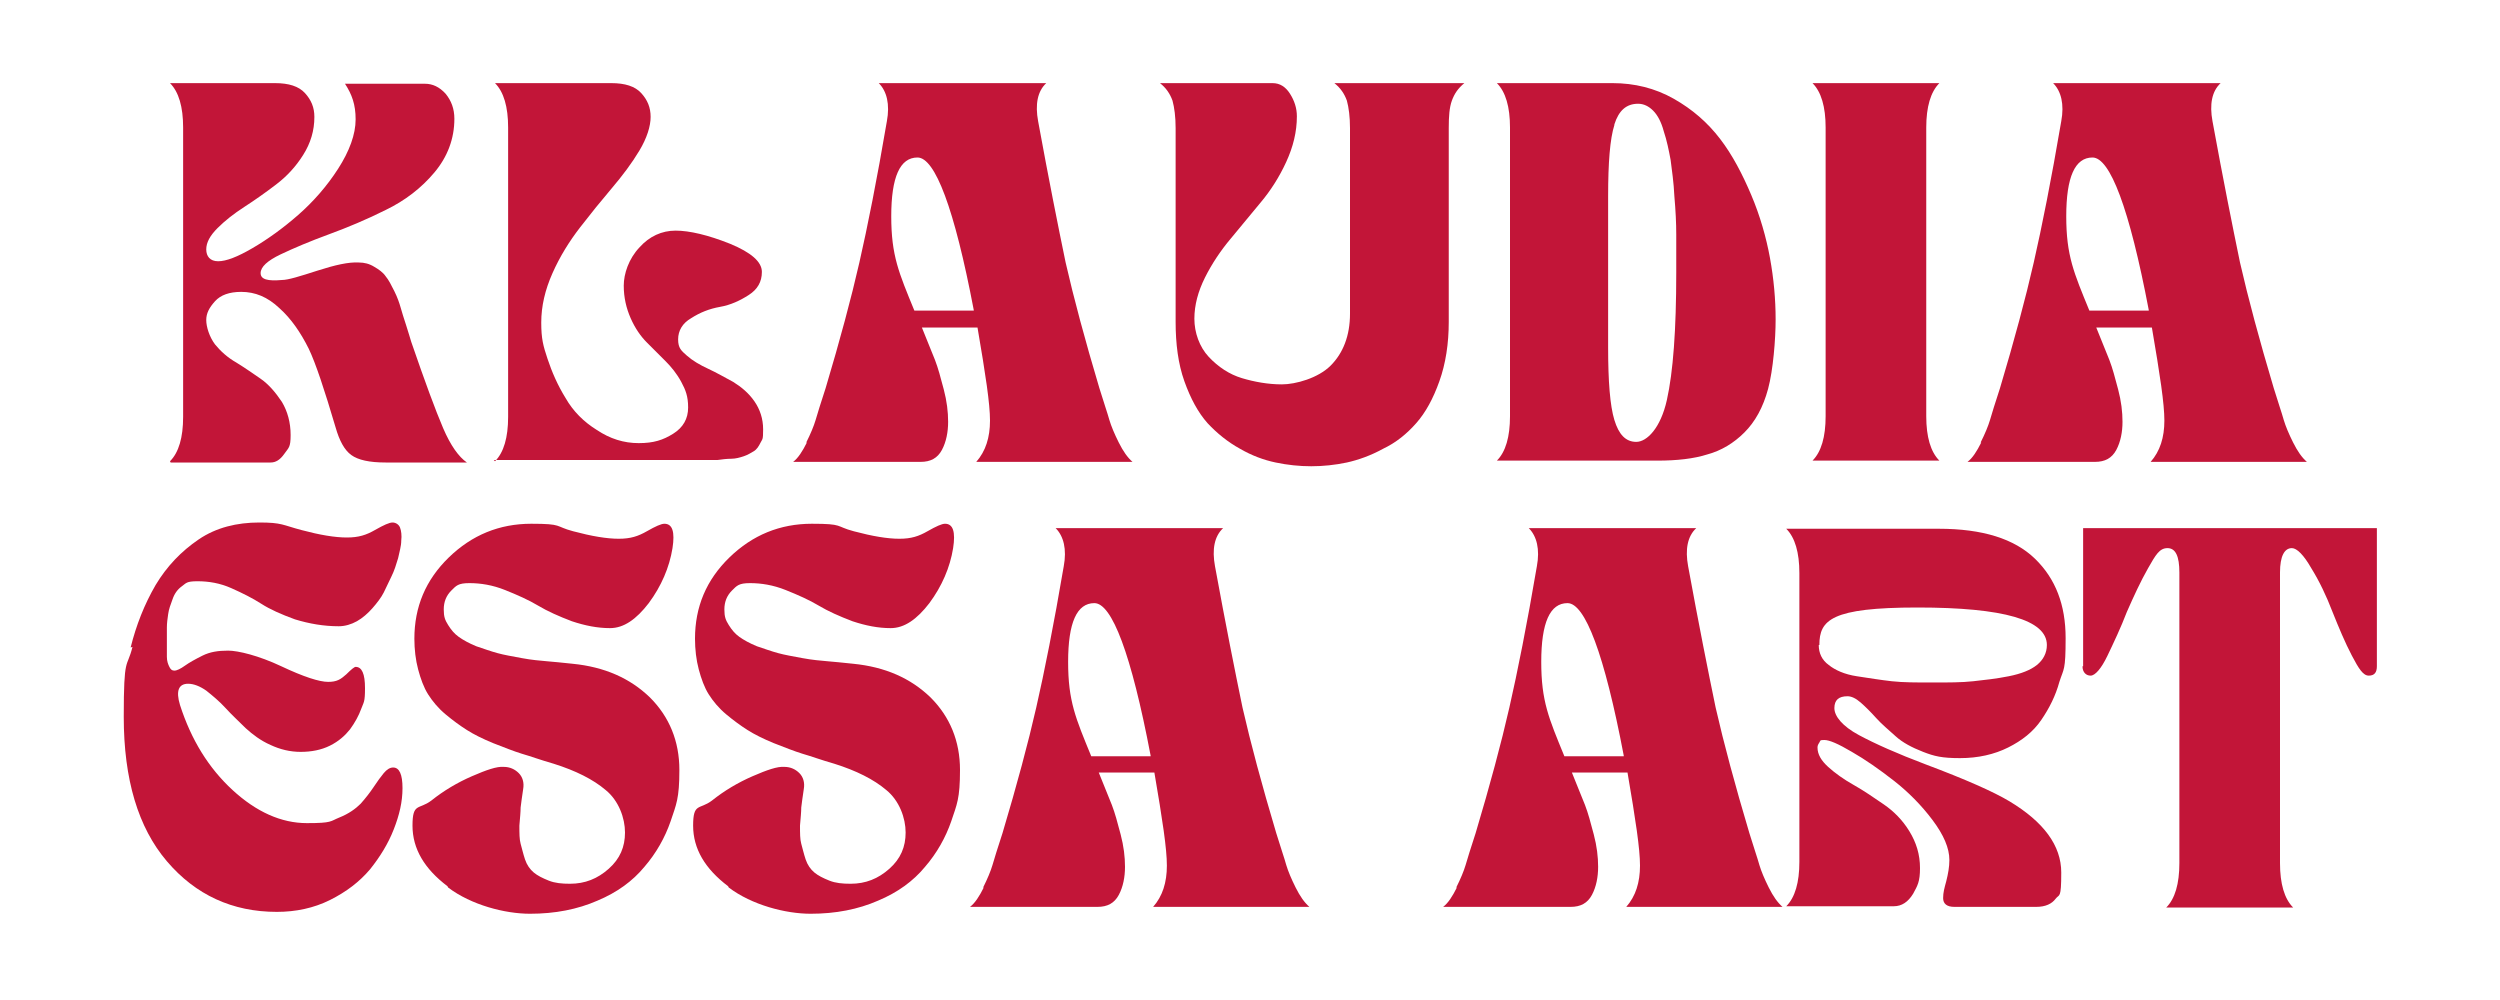
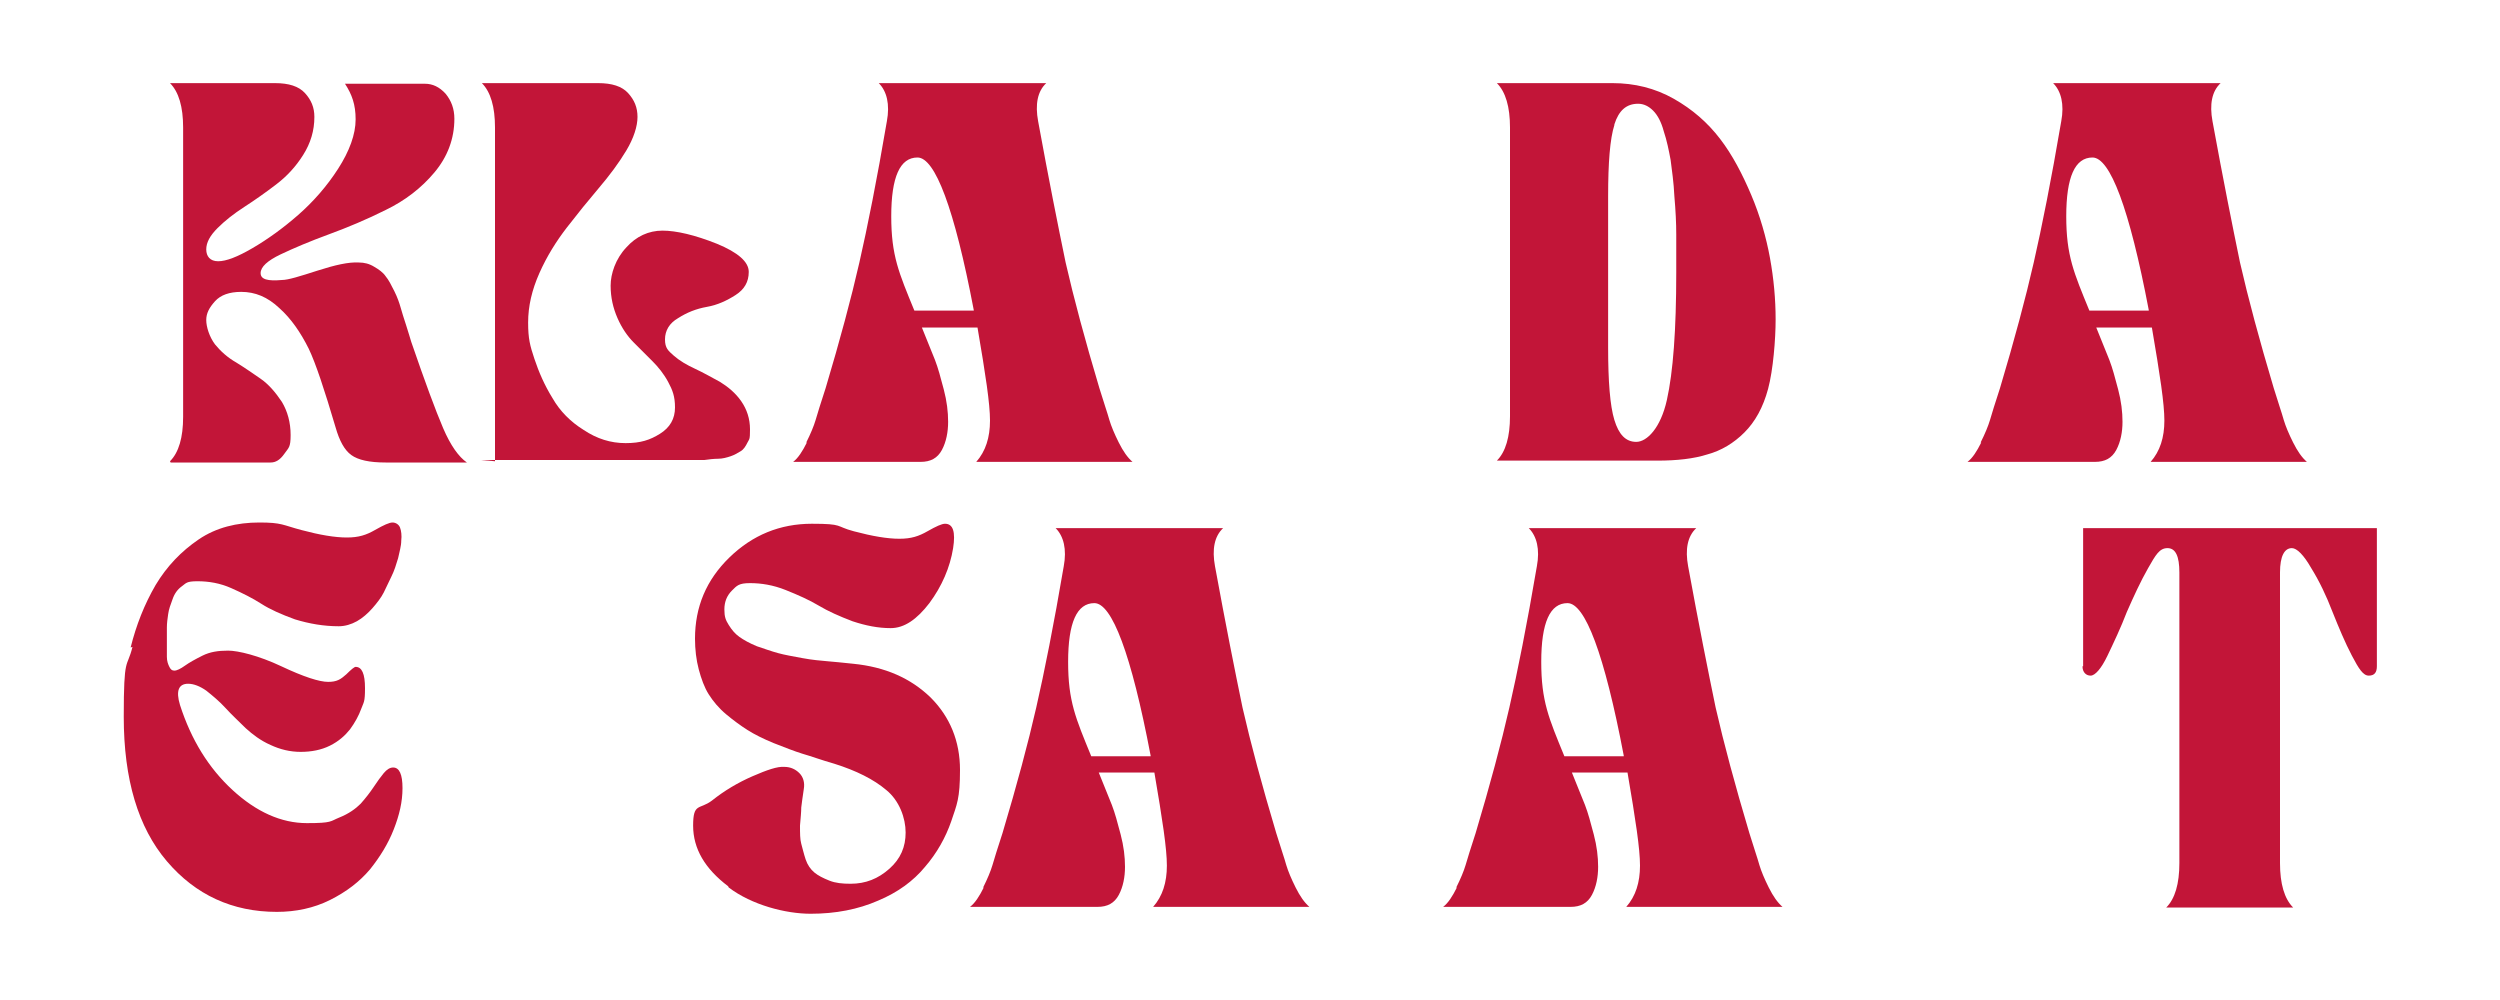
<svg xmlns="http://www.w3.org/2000/svg" viewBox="0 0 400 160" version="1.1" id="Warstwa_1">
  <defs>
    <style>
      .st0 {
        fill: #c21538;
      }
    </style>
  </defs>
  <path d="M27.2,73.8c1.4-1.4,2.1-3.8,2.1-7.1V20.4c0-3.3-.7-5.7-2.1-7.1h16.8c2.2,0,3.8.5,4.8,1.6,1,1.1,1.5,2.3,1.5,3.8,0,2.2-.6,4.2-1.8,6.1s-2.6,3.4-4.3,4.7c-1.7,1.3-3.4,2.5-5.1,3.6-1.7,1.1-3.1,2.2-4.3,3.4-1.2,1.2-1.8,2.3-1.8,3.4s.6,1.9,1.9,1.9,3.1-.7,5.5-2.1c2.4-1.4,4.9-3.2,7.3-5.3,2.4-2.1,4.6-4.6,6.4-7.4,1.8-2.8,2.8-5.5,2.8-7.9s-.6-4-1.7-5.7h12.8c1.2,0,2.3.5,3.3,1.6.9,1.1,1.4,2.4,1.4,4,0,3.2-1.1,6.1-3.2,8.6-2.1,2.5-4.7,4.5-7.8,6-3,1.5-6.1,2.8-9.1,3.9-3,1.1-5.6,2.2-7.7,3.2-2.1,1-3.2,2-3.2,3s1.1,1.3,3.4,1.1c1,0,2.9-.6,5.7-1.5,2.8-.9,5-1.4,6.6-1.3.9,0,1.7.2,2.5.7.7.4,1.4.9,1.8,1.5.5.6.9,1.4,1.4,2.4.5,1,.8,1.9,1,2.6.2.7.5,1.7.9,2.9.4,1.2.6,2,.8,2.6,2.2,6.4,3.9,11,5.1,13.8,1.2,2.8,2.5,4.6,3.8,5.5h-13c-2.6,0-4.4-.4-5.5-1.2s-1.9-2.3-2.5-4.4c-1.8-6.1-3.2-10.3-4.3-12.6-1.3-2.6-2.8-4.8-4.7-6.5-1.9-1.8-3.9-2.6-6.1-2.6-1.9,0-3.3.5-4.2,1.5s-1.4,1.9-1.4,3,.5,2.7,1.4,3.9c.9,1.1,2,2.1,3.4,2.9,1.3.8,2.6,1.7,3.9,2.6,1.3.9,2.4,2.2,3.4,3.7.9,1.5,1.4,3.3,1.4,5.3s-.3,2-1,3-1.4,1.4-2.2,1.4h-16Z" class="st0" />
-   <path d="M79.2,73.8c1.4-1.4,2.1-3.8,2.1-7.1V20.4c0-3.3-.7-5.7-2.1-7.1h18.6c2.2,0,3.8.5,4.8,1.6s1.5,2.3,1.5,3.8-.6,3.4-1.8,5.4-2.7,4-4.4,6-3.4,4.1-5.1,6.3-3.2,4.6-4.4,7.3-1.8,5.3-1.8,7.9.3,3.7,1,5.8,1.6,4.2,2.9,6.3c1.2,2.1,2.9,3.8,5,5.1,2.1,1.4,4.3,2.1,6.7,2.1s3.9-.5,5.5-1.5,2.4-2.4,2.4-4.2-.4-2.8-1.1-4.1c-.7-1.3-1.6-2.4-2.5-3.3-1-1-2-2-3-3-1-1-1.9-2.3-2.6-3.9-.7-1.6-1.1-3.3-1.1-5.2s.8-4.3,2.5-6.1c1.6-1.8,3.6-2.7,5.8-2.7s5.2.7,8.7,2.1c3.4,1.4,5.1,2.9,5.1,4.5s-.7,2.8-2.1,3.7c-1.4.9-2.9,1.6-4.6,1.9s-3.2.9-4.6,1.8c-1.4.8-2.1,2-2.1,3.4s.5,1.8,1.4,2.6,2.1,1.5,3.4,2.1c1.3.6,2.7,1.4,4,2.1,1.3.8,2.5,1.8,3.4,3.1.9,1.3,1.4,2.8,1.4,4.5s-.1,1.5-.4,2.1-.6,1.1-1.1,1.4c-.5.3-1,.6-1.6.8s-1.3.4-2,.4-1.5.1-2.2.2c-.8,0-1.5,0-2.3,0h-33.5Z" class="st0" />
+   <path d="M79.2,73.8V20.4c0-3.3-.7-5.7-2.1-7.1h18.6c2.2,0,3.8.5,4.8,1.6s1.5,2.3,1.5,3.8-.6,3.4-1.8,5.4-2.7,4-4.4,6-3.4,4.1-5.1,6.3-3.2,4.6-4.4,7.3-1.8,5.3-1.8,7.9.3,3.7,1,5.8,1.6,4.2,2.9,6.3c1.2,2.1,2.9,3.8,5,5.1,2.1,1.4,4.3,2.1,6.7,2.1s3.9-.5,5.5-1.5,2.4-2.4,2.4-4.2-.4-2.8-1.1-4.1c-.7-1.3-1.6-2.4-2.5-3.3-1-1-2-2-3-3-1-1-1.9-2.3-2.6-3.9-.7-1.6-1.1-3.3-1.1-5.2s.8-4.3,2.5-6.1c1.6-1.8,3.6-2.7,5.8-2.7s5.2.7,8.7,2.1c3.4,1.4,5.1,2.9,5.1,4.5s-.7,2.8-2.1,3.7c-1.4.9-2.9,1.6-4.6,1.9s-3.2.9-4.6,1.8c-1.4.8-2.1,2-2.1,3.4s.5,1.8,1.4,2.6,2.1,1.5,3.4,2.1c1.3.6,2.7,1.4,4,2.1,1.3.8,2.5,1.8,3.4,3.1.9,1.3,1.4,2.8,1.4,4.5s-.1,1.5-.4,2.1-.6,1.1-1.1,1.4c-.5.3-1,.6-1.6.8s-1.3.4-2,.4-1.5.1-2.2.2c-.8,0-1.5,0-2.3,0h-33.5Z" class="st0" />
  <path d="M129,70.8c.7-1.4,1.2-2.6,1.5-3.6.3-1,.8-2.7,1.6-5.1,2.3-7.7,4.1-14.4,5.4-20.1,1.3-5.7,2.8-13.2,4.4-22.6.5-2.7,0-4.8-1.3-6.1h26.8c-1.4,1.3-1.8,3.4-1.3,6.1,1.7,9.3,3.2,16.8,4.4,22.6,1.3,5.7,3.1,12.4,5.4,20.1.7,2.3,1.3,4,1.6,5.1.3,1,.8,2.2,1.5,3.6.7,1.4,1.4,2.4,2.2,3.1h-25c1.5-1.7,2.2-3.9,2.2-6.6s-.7-7.3-2-14.9h-8.9c.9,2.2,1.6,4,2.1,5.2.5,1.3.9,2.8,1.4,4.7s.7,3.6.7,5.2-.3,3.2-1,4.5-1.8,1.9-3.4,1.9h-20.4c.8-.6,1.5-1.7,2.2-3.1ZM155.8,49.6c-3.1-16.3-6.2-24.4-9-24.4s-4.2,3.1-4.2,9.4,1.2,9,3.7,15.1h9.5Z" class="st0" />
-   <path d="M187.6,16.1c-.4-1.1-1-2-2-2.8h18c1.2,0,2.1.6,2.8,1.7.7,1.1,1.1,2.3,1.1,3.6,0,2.5-.6,4.9-1.7,7.3-1.1,2.4-2.5,4.6-4.1,6.5s-3.2,3.9-4.8,5.8c-1.6,1.9-3,4-4.1,6.2s-1.7,4.4-1.7,6.6.8,4.5,2.3,6.1,3.3,2.8,5.3,3.4c2,.6,4.2,1,6.4,1s5.8-1,7.8-3,3.1-4.8,3.1-8.3v-29.7c0-1.8-.2-3.3-.5-4.4-.4-1.1-1-2-2-2.8h20.8c-1,.8-1.6,1.7-2,2.8-.4,1.1-.5,2.5-.5,4.4v31c0,3.5-.5,6.7-1.5,9.5-1,2.8-2.2,5-3.7,6.7-1.5,1.7-3.2,3.1-5.3,4.1-2,1.1-4,1.8-5.8,2.2-1.9.4-3.8.6-5.7.6s-3.8-.2-5.7-.6c-1.9-.4-3.8-1.1-5.7-2.2-2-1.1-3.7-2.5-5.2-4.1-1.5-1.7-2.7-3.9-3.7-6.7s-1.4-6-1.4-9.5v-31c0-1.8-.2-3.3-.5-4.4Z" class="st0" />
  <path d="M258,13.3c3.5,0,6.8.8,9.8,2.5,3,1.7,5.4,3.8,7.4,6.4,2,2.6,3.6,5.7,5,9s2.4,6.8,3,10.1.9,6.6.9,9.8-.4,8.1-1.2,11.1-2.1,5.3-3.8,7c-1.7,1.7-3.7,2.9-5.9,3.5-2.2.7-4.9,1-8,1h-25.7c1.4-1.4,2.1-3.8,2.1-7.1V20.4c0-3.3-.7-5.7-2.1-7.1h18.6ZM258.3,20c-.7,2.2-1,6-1,11.4v24.2c0,5.4.3,9.3,1,11.6s1.8,3.5,3.5,3.5,3.9-2.2,4.9-6.7,1.5-11.2,1.5-20.4,0-4.3,0-6.1c0-1.8-.1-3.8-.3-6.1-.1-2.2-.4-4.2-.6-5.8-.3-1.6-.6-3.1-1.1-4.6-.4-1.5-1-2.6-1.7-3.3-.7-.7-1.5-1.1-2.4-1.1-1.9,0-3.1,1.1-3.8,3.3Z" class="st0" />
-   <path d="M292.1,66.7V20.4c0-3.3-.7-5.7-2.1-7.1h20.3c-1.4,1.4-2.1,3.8-2.1,7.1v46.2c0,3.3.7,5.7,2.1,7.1h-20.3c1.4-1.4,2.1-3.8,2.1-7.1Z" class="st0" />
  <path d="M316.9,70.8c.7-1.4,1.2-2.6,1.5-3.6.3-1,.8-2.7,1.6-5.1,2.3-7.7,4.1-14.4,5.4-20.1,1.3-5.7,2.8-13.2,4.4-22.6.5-2.7,0-4.8-1.3-6.1h26.8c-1.4,1.3-1.8,3.4-1.3,6.1,1.7,9.3,3.2,16.8,4.4,22.6,1.3,5.7,3.1,12.4,5.4,20.1.7,2.3,1.3,4,1.6,5.1.3,1,.8,2.2,1.5,3.6.7,1.4,1.4,2.4,2.2,3.1h-25c1.5-1.7,2.2-3.9,2.2-6.6s-.7-7.3-2-14.9h-8.9c.9,2.2,1.6,4,2.1,5.2.5,1.3.9,2.8,1.4,4.7s.7,3.6.7,5.2-.3,3.2-1,4.5-1.8,1.9-3.4,1.9h-20.4c.8-.6,1.5-1.7,2.2-3.1ZM343.8,49.6c-3.1-16.3-6.2-24.4-9-24.4s-4.2,3.1-4.2,9.4,1.2,9,3.7,15.1h9.5Z" class="st0" />
  <path d="M20.9,103.6c.9-3.6,2.2-6.9,4-10,1.8-3,4.1-5.4,6.9-7.3s6.1-2.7,9.7-2.7,3.7.4,6.7,1.2,5.4,1.2,7.3,1.2,3.1-.4,4.5-1.2,2.3-1.2,2.8-1.2,1,.3,1.2.8.3,1.3.2,2.1c0,.9-.3,1.8-.5,2.8-.3,1-.6,2-1.1,3-.4.8-.8,1.7-1.2,2.5s-1.1,1.7-1.8,2.5-1.6,1.6-2.5,2.1c-.9.5-1.9.8-2.9.8-2.4,0-4.7-.4-7-1.1-2.2-.8-4-1.6-5.4-2.5-1.4-.9-3-1.7-4.8-2.5-1.8-.8-3.6-1.1-5.4-1.1s-1.8.3-2.5.8-1.2,1.2-1.5,2.1c-.3.8-.6,1.6-.7,2.4-.1.7-.2,1.4-.2,2.1s0,.4,0,1.1c0,.7,0,1.3,0,1.8s0,1.1,0,1.8.2,1.2.4,1.6c.2.4.4.6.8.6s1-.3,1.7-.8c.7-.5,1.6-1,2.8-1.6s2.5-.8,4.1-.8,4.9.8,8.5,2.5c3.6,1.7,6.1,2.5,7.5,2.5s2-.4,2.9-1.2c.8-.8,1.3-1.2,1.5-1.2,1,0,1.5,1.1,1.5,3.4s-.2,2.2-.6,3.3-1,2.2-1.8,3.3c-.8,1-1.8,1.9-3.2,2.6-1.4.7-3,1-4.7,1s-3.3-.4-4.8-1.1c-1.6-.7-2.9-1.7-4-2.7-1.1-1.1-2.2-2.1-3.2-3.2-1-1.1-2.1-2-3.1-2.8-1-.7-2-1.1-2.9-1.1-1.5,0-2,1.1-1.3,3.4,1.8,5.6,4.6,10.1,8.4,13.6,3.8,3.5,7.8,5.3,11.9,5.3s3.7-.3,5.2-.9c1.5-.6,2.6-1.4,3.4-2.2.8-.9,1.5-1.8,2.1-2.7.6-.9,1.1-1.6,1.6-2.2.5-.6,1-.9,1.5-.9,1,0,1.5,1.1,1.5,3.3s-.5,4.3-1.4,6.6c-.9,2.3-2.2,4.4-3.8,6.4-1.7,2-3.8,3.6-6.4,4.9-2.6,1.3-5.5,1.9-8.5,1.9-7.1,0-13-2.7-17.6-8.1s-6.9-13.1-6.9-23.1.5-7.6,1.4-11.2Z" class="st0" />
-   <path d="M71.6,141.8c-3.7-2.8-5.6-6-5.6-9.7s1-2.5,3-4c2-1.6,4.2-2.9,6.5-3.9s4-1.6,5.1-1.5c1,0,1.8.4,2.4,1,.6.6.9,1.5.7,2.6-.2,1.2-.3,2.2-.4,2.9,0,.7-.1,1.7-.2,2.9,0,1.2,0,2.2.2,2.9s.4,1.6.7,2.5.8,1.6,1.4,2.1c.6.5,1.4.9,2.4,1.3,1,.4,2.1.5,3.4.5,2.4,0,4.4-.8,6.2-2.4,1.8-1.6,2.6-3.5,2.6-5.8s-1-5.1-3.1-6.8c-2-1.7-4.8-3.1-8.3-4.2-2.1-.6-3.7-1.2-5.1-1.6-1.3-.4-2.8-1-4.6-1.7-1.7-.7-3.1-1.4-4.2-2.1s-2.2-1.5-3.4-2.5c-1.2-1-2.1-2.1-2.8-3.2s-1.2-2.5-1.6-4c-.4-1.5-.6-3.2-.6-4.9,0-5.1,1.8-9.4,5.5-13s8.1-5.4,13.2-5.4,3.7.4,6.7,1.2,5.4,1.2,7.3,1.2,3.1-.4,4.5-1.2,2.3-1.2,2.8-1.2c1.3,0,1.7,1.3,1.3,3.9-.5,3.1-1.8,6.1-3.8,8.8-2,2.6-4,4-6.2,4-2,0-4-.4-6.1-1.1-2.1-.8-3.9-1.6-5.4-2.5s-3.3-1.7-5.3-2.5c-2-.8-3.9-1.1-5.7-1.1s-2.1.4-2.9,1.2c-.8.8-1.2,1.8-1.2,3s.2,1.7.7,2.5,1,1.4,1.7,1.9c.7.5,1.6,1,2.8,1.5,1.2.4,2.3.8,3.4,1.1s2.3.5,3.9.8,2.9.4,4,.5c1,.1,2.4.2,4.1.4,5.1.5,9.2,2.3,12.4,5.4,3.1,3.1,4.7,7,4.7,11.6s-.5,5.5-1.4,8.2c-.9,2.6-2.3,5.1-4.2,7.3-1.9,2.3-4.4,4.1-7.5,5.4-3.2,1.4-6.8,2.1-10.8,2.1s-9.4-1.4-13.1-4.2Z" class="st0" />
  <path d="M116.5,141.8c-3.7-2.8-5.6-6-5.6-9.7s1-2.5,3-4c2-1.6,4.2-2.9,6.5-3.9s4-1.6,5.1-1.5c1,0,1.8.4,2.4,1,.6.6.9,1.5.7,2.6-.2,1.2-.3,2.2-.4,2.9,0,.7-.1,1.7-.2,2.9,0,1.2,0,2.2.2,2.9s.4,1.6.7,2.5.8,1.6,1.4,2.1c.6.5,1.4.9,2.4,1.3,1,.4,2.1.5,3.4.5,2.4,0,4.4-.8,6.2-2.4,1.8-1.6,2.6-3.5,2.6-5.8s-1-5.1-3.1-6.8c-2-1.7-4.8-3.1-8.3-4.2-2.1-.6-3.7-1.2-5.1-1.6-1.3-.4-2.8-1-4.6-1.7-1.7-.7-3.1-1.4-4.2-2.1s-2.2-1.5-3.4-2.5c-1.2-1-2.1-2.1-2.8-3.2s-1.2-2.5-1.6-4c-.4-1.5-.6-3.2-.6-4.9,0-5.1,1.8-9.4,5.5-13s8.1-5.4,13.2-5.4,3.7.4,6.7,1.2,5.4,1.2,7.3,1.2,3.1-.4,4.5-1.2,2.3-1.2,2.8-1.2c1.3,0,1.7,1.3,1.3,3.9-.5,3.1-1.8,6.1-3.8,8.8-2,2.6-4,4-6.2,4-2,0-4-.4-6.1-1.1-2.1-.8-3.9-1.6-5.4-2.5s-3.3-1.7-5.3-2.5c-2-.8-3.9-1.1-5.7-1.1s-2.1.4-2.9,1.2c-.8.8-1.2,1.8-1.2,3s.2,1.7.7,2.5,1,1.4,1.7,1.9c.7.5,1.6,1,2.8,1.5,1.2.4,2.3.8,3.4,1.1s2.3.5,3.9.8,2.9.4,4,.5c1,.1,2.4.2,4.1.4,5.1.5,9.2,2.3,12.4,5.4,3.1,3.1,4.7,7,4.7,11.6s-.5,5.5-1.4,8.2c-.9,2.6-2.3,5.1-4.2,7.3-1.9,2.3-4.4,4.1-7.5,5.4-3.2,1.4-6.8,2.1-10.8,2.1s-9.4-1.4-13.1-4.2Z" class="st0" />
  <path d="M157.3,142c.7-1.4,1.2-2.6,1.5-3.6.3-1,.8-2.7,1.6-5.1,2.3-7.7,4.1-14.4,5.4-20.1,1.3-5.7,2.8-13.2,4.4-22.6.5-2.7,0-4.8-1.3-6.1h26.8c-1.4,1.3-1.8,3.4-1.3,6.1,1.7,9.3,3.2,16.8,4.4,22.6,1.3,5.7,3.1,12.4,5.4,20.1.7,2.3,1.3,4,1.6,5.1.3,1,.8,2.2,1.5,3.6.7,1.4,1.4,2.4,2.2,3.1h-25c1.5-1.7,2.2-3.9,2.2-6.6s-.7-7.3-2-14.9h-8.9c.9,2.2,1.6,4,2.1,5.2.5,1.3.9,2.8,1.4,4.7.5,1.9.7,3.6.7,5.2s-.3,3.2-1,4.5-1.8,1.9-3.4,1.9h-20.4c.8-.6,1.5-1.7,2.2-3.1ZM184.1,120.9c-3.1-16.3-6.2-24.4-9-24.4s-4.2,3.1-4.2,9.4,1.2,9,3.7,15.1h9.5Z" class="st0" />
  <path d="M233,142c.7-1.4,1.2-2.6,1.5-3.6.3-1,.8-2.7,1.6-5.1,2.3-7.7,4.1-14.4,5.4-20.1,1.3-5.7,2.8-13.2,4.4-22.6.5-2.7,0-4.8-1.3-6.1h26.8c-1.4,1.3-1.8,3.4-1.3,6.1,1.7,9.3,3.2,16.8,4.4,22.6,1.3,5.7,3.1,12.4,5.4,20.1.7,2.3,1.3,4,1.6,5.1.3,1,.8,2.2,1.5,3.6.7,1.4,1.4,2.4,2.2,3.1h-25c1.5-1.7,2.2-3.9,2.2-6.6s-.7-7.3-2-14.9h-8.9c.9,2.2,1.6,4,2.1,5.2.5,1.3.9,2.8,1.4,4.7.5,1.9.7,3.6.7,5.2s-.3,3.2-1,4.5-1.8,1.9-3.4,1.9h-20.4c.8-.6,1.5-1.7,2.2-3.1ZM259.8,120.9c-3.1-16.3-6.2-24.4-9-24.4s-4.2,3.1-4.2,9.4,1.2,9,3.7,15.1h9.5Z" class="st0" />
-   <path d="M310.2,84.6c7,0,12.1,1.6,15.4,4.8,3.3,3.2,4.9,7.4,4.9,12.7s-.3,4.8-1,7c-.6,2.2-1.6,4.2-2.9,6.1-1.3,1.9-3.1,3.3-5.3,4.4-2.2,1.1-4.8,1.7-7.7,1.7s-4.1-.3-5.9-1c-1.8-.7-3.3-1.5-4.4-2.5-1.1-1-2.2-1.9-3.1-2.9-.9-1-1.7-1.8-2.5-2.5-.8-.7-1.5-1-2.1-1-1.4,0-2.1.6-2.1,1.9s1.3,2.9,3.9,4.3c2.6,1.4,6.2,3,10.7,4.7,6.4,2.4,10.9,4.4,13.4,5.9,5.5,3.3,8.3,7.1,8.3,11.4s-.3,3.4-.9,4.2-1.6,1.3-3.1,1.3h-13.1c-1.2,0-1.8-.5-1.8-1.4s.2-1.6.5-2.7c.3-1.2.5-2.3.5-3.4,0-1.9-.9-4-2.7-6.4-1.8-2.4-3.9-4.5-6.2-6.3s-4.6-3.4-6.7-4.6c-2.2-1.3-3.6-1.9-4.4-1.9s-.6.1-.8.4c-.2.3-.3.5-.3.8,0,1.1.6,2.1,1.7,3.1,1.1,1,2.5,2,4.1,2.9s3.2,2,4.8,3.1c1.6,1.1,3,2.5,4.1,4.3,1.1,1.8,1.7,3.7,1.7,5.9s-.4,2.8-1.1,4.1c-.8,1.3-1.8,2-3.1,2h-17.2c1.4-1.4,2.1-3.8,2.1-7.1v-23.1c0,0,0-23.1,0-23.1,0-3.3-.7-5.7-2.1-7.1h24.4ZM291,103.2c0,1.3.5,2.4,1.6,3.2,1,.8,2.5,1.5,4.5,1.8s3.8.6,5.6.8,4,.2,6.5.2,4.7,0,6.5-.2,3.7-.4,5.7-.8,3.5-1,4.5-1.8,1.6-1.9,1.6-3.2c0-4-6.9-6-20.7-6s-15.7,2-15.7,6Z" class="st0" />
  <path d="M333.3,106.6v-22.1h47v22.1c0,1-.4,1.5-1.3,1.5s-1.6-1.1-2.7-3.2c-1.1-2.1-2.1-4.5-3.1-7-1-2.6-2.1-4.9-3.4-7-1.2-2.1-2.3-3.2-3.1-3.2-1.2,0-1.9,1.3-1.9,3.9v46.5c0,3.3.7,5.7,2.1,7.1h-20.3c1.4-1.4,2.1-3.8,2.1-7.1v-46.5c0-2.6-.6-3.9-1.9-3.9s-1.9,1.1-3.1,3.2c-1.2,2.1-2.3,4.5-3.4,7-1,2.6-2.1,4.9-3.1,7s-2,3.2-2.7,3.2-1.3-.5-1.3-1.5Z" class="st0" />
</svg>